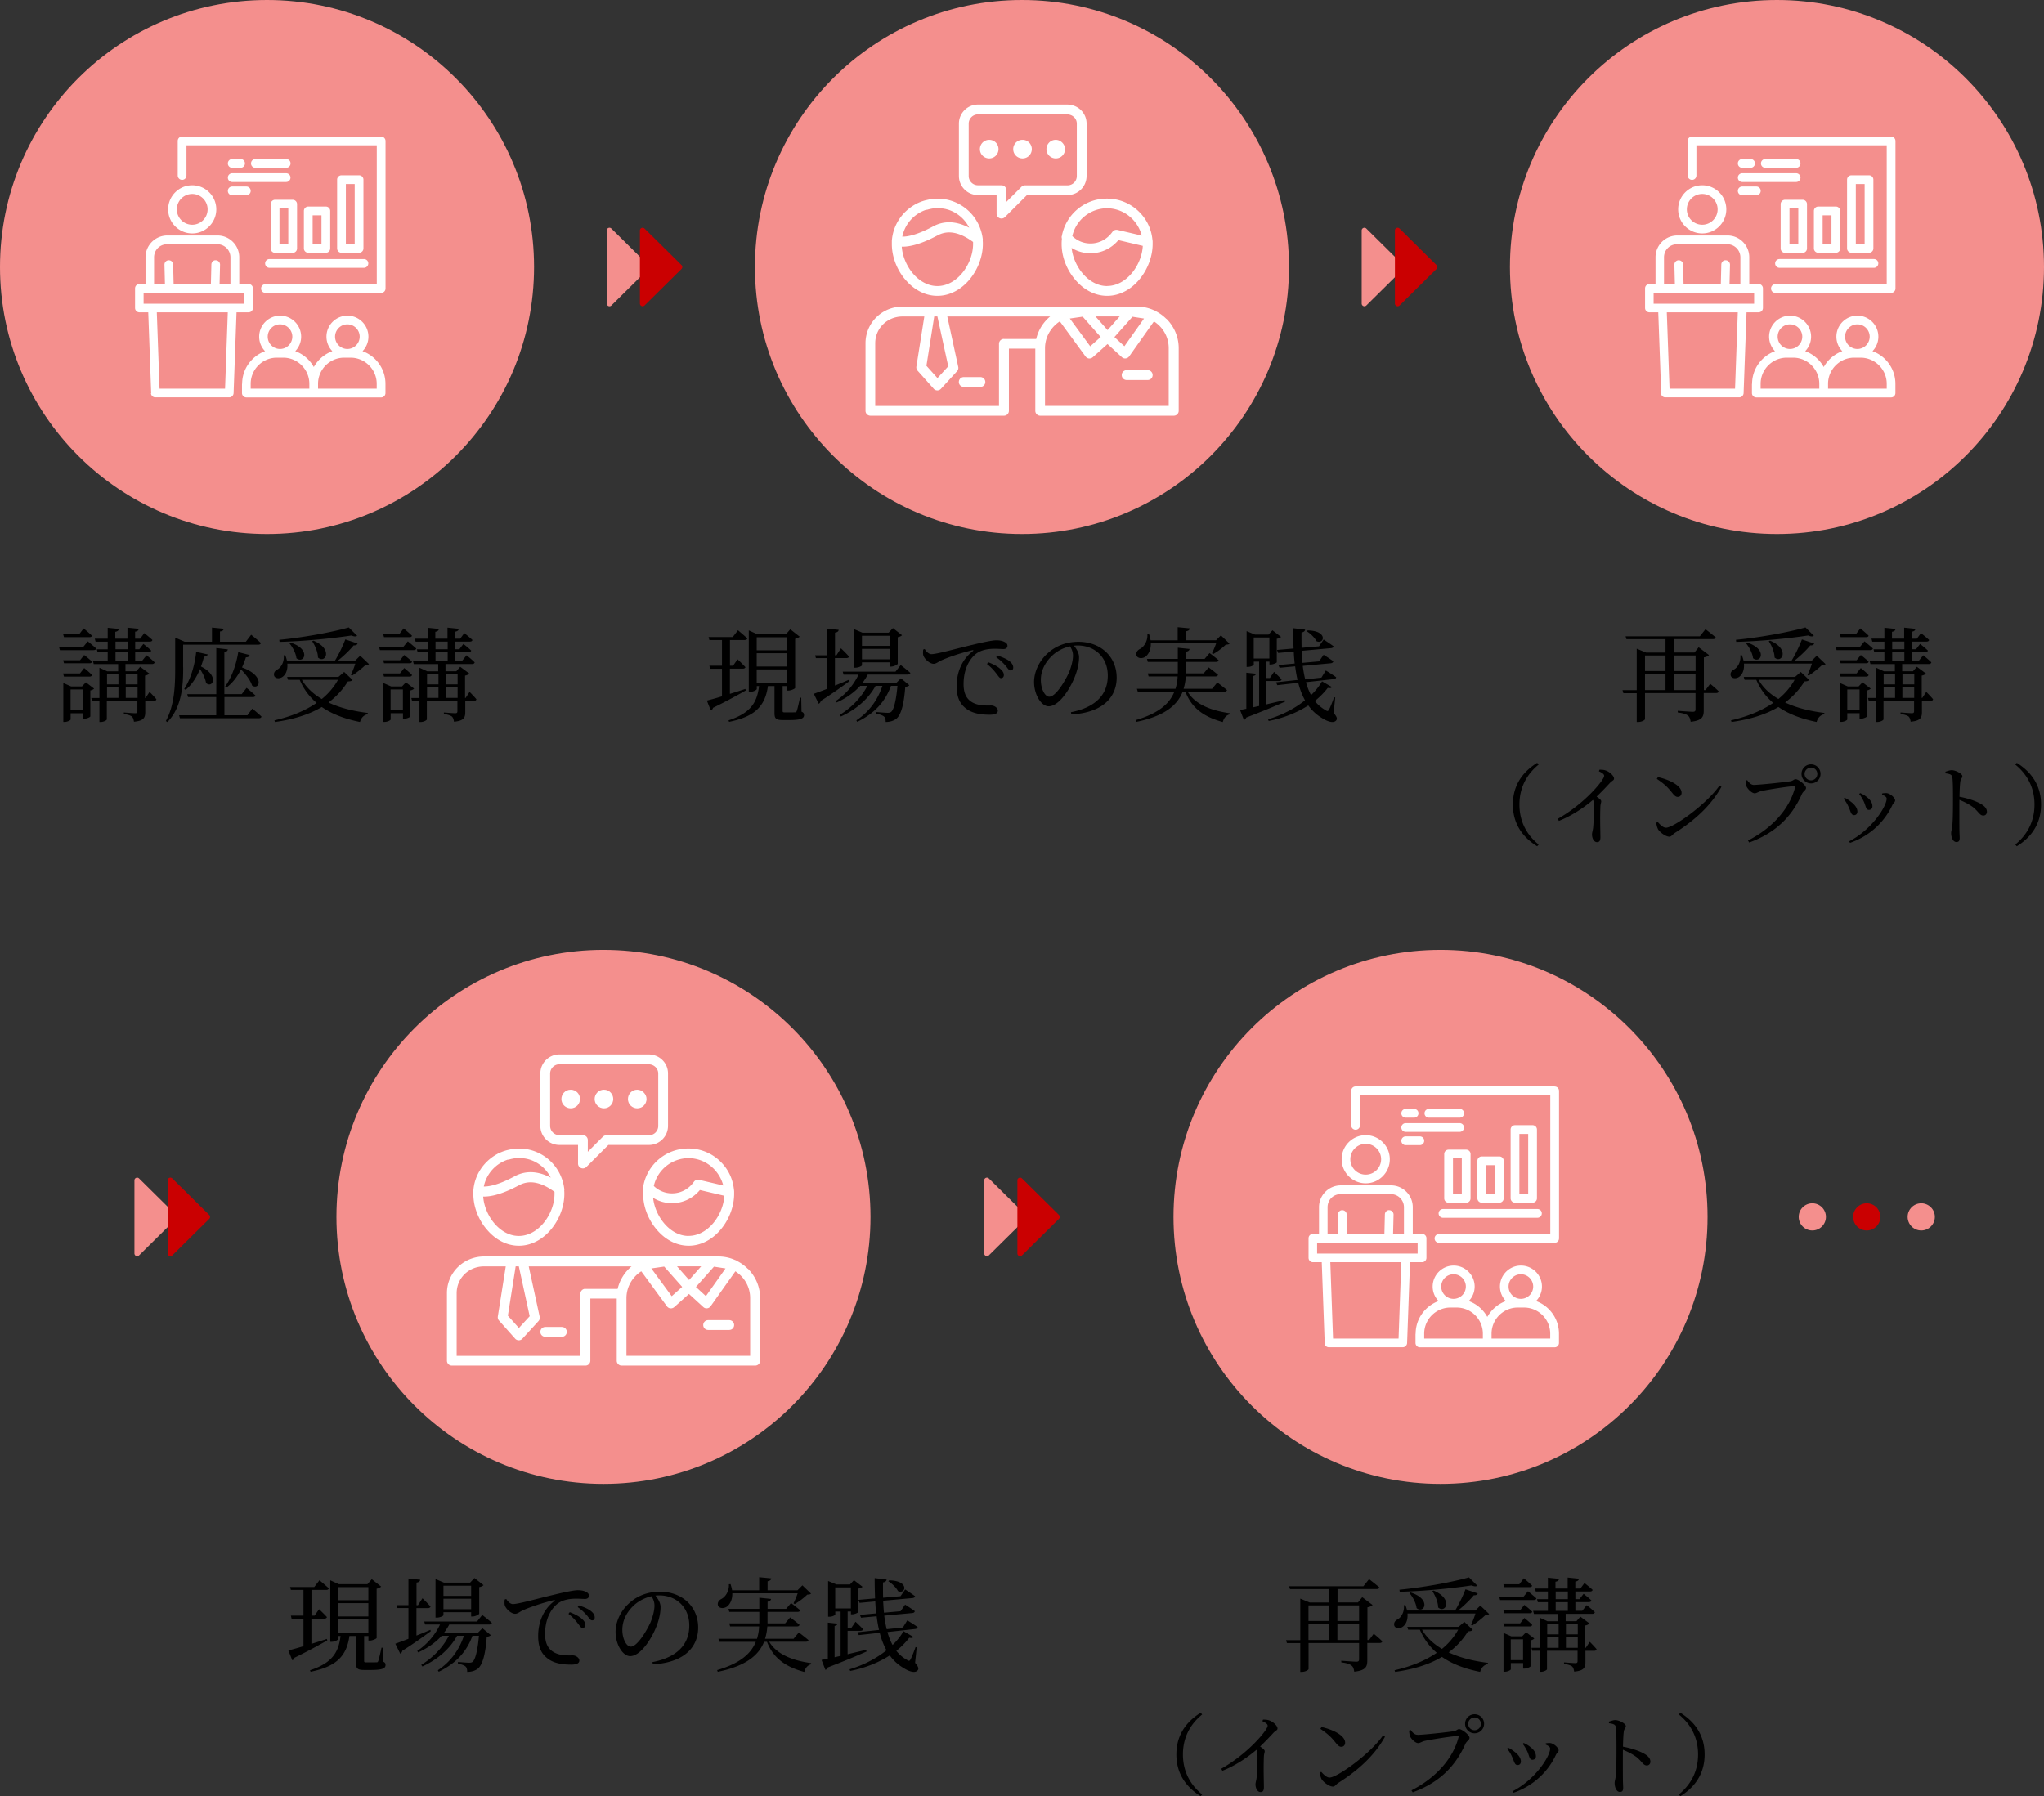
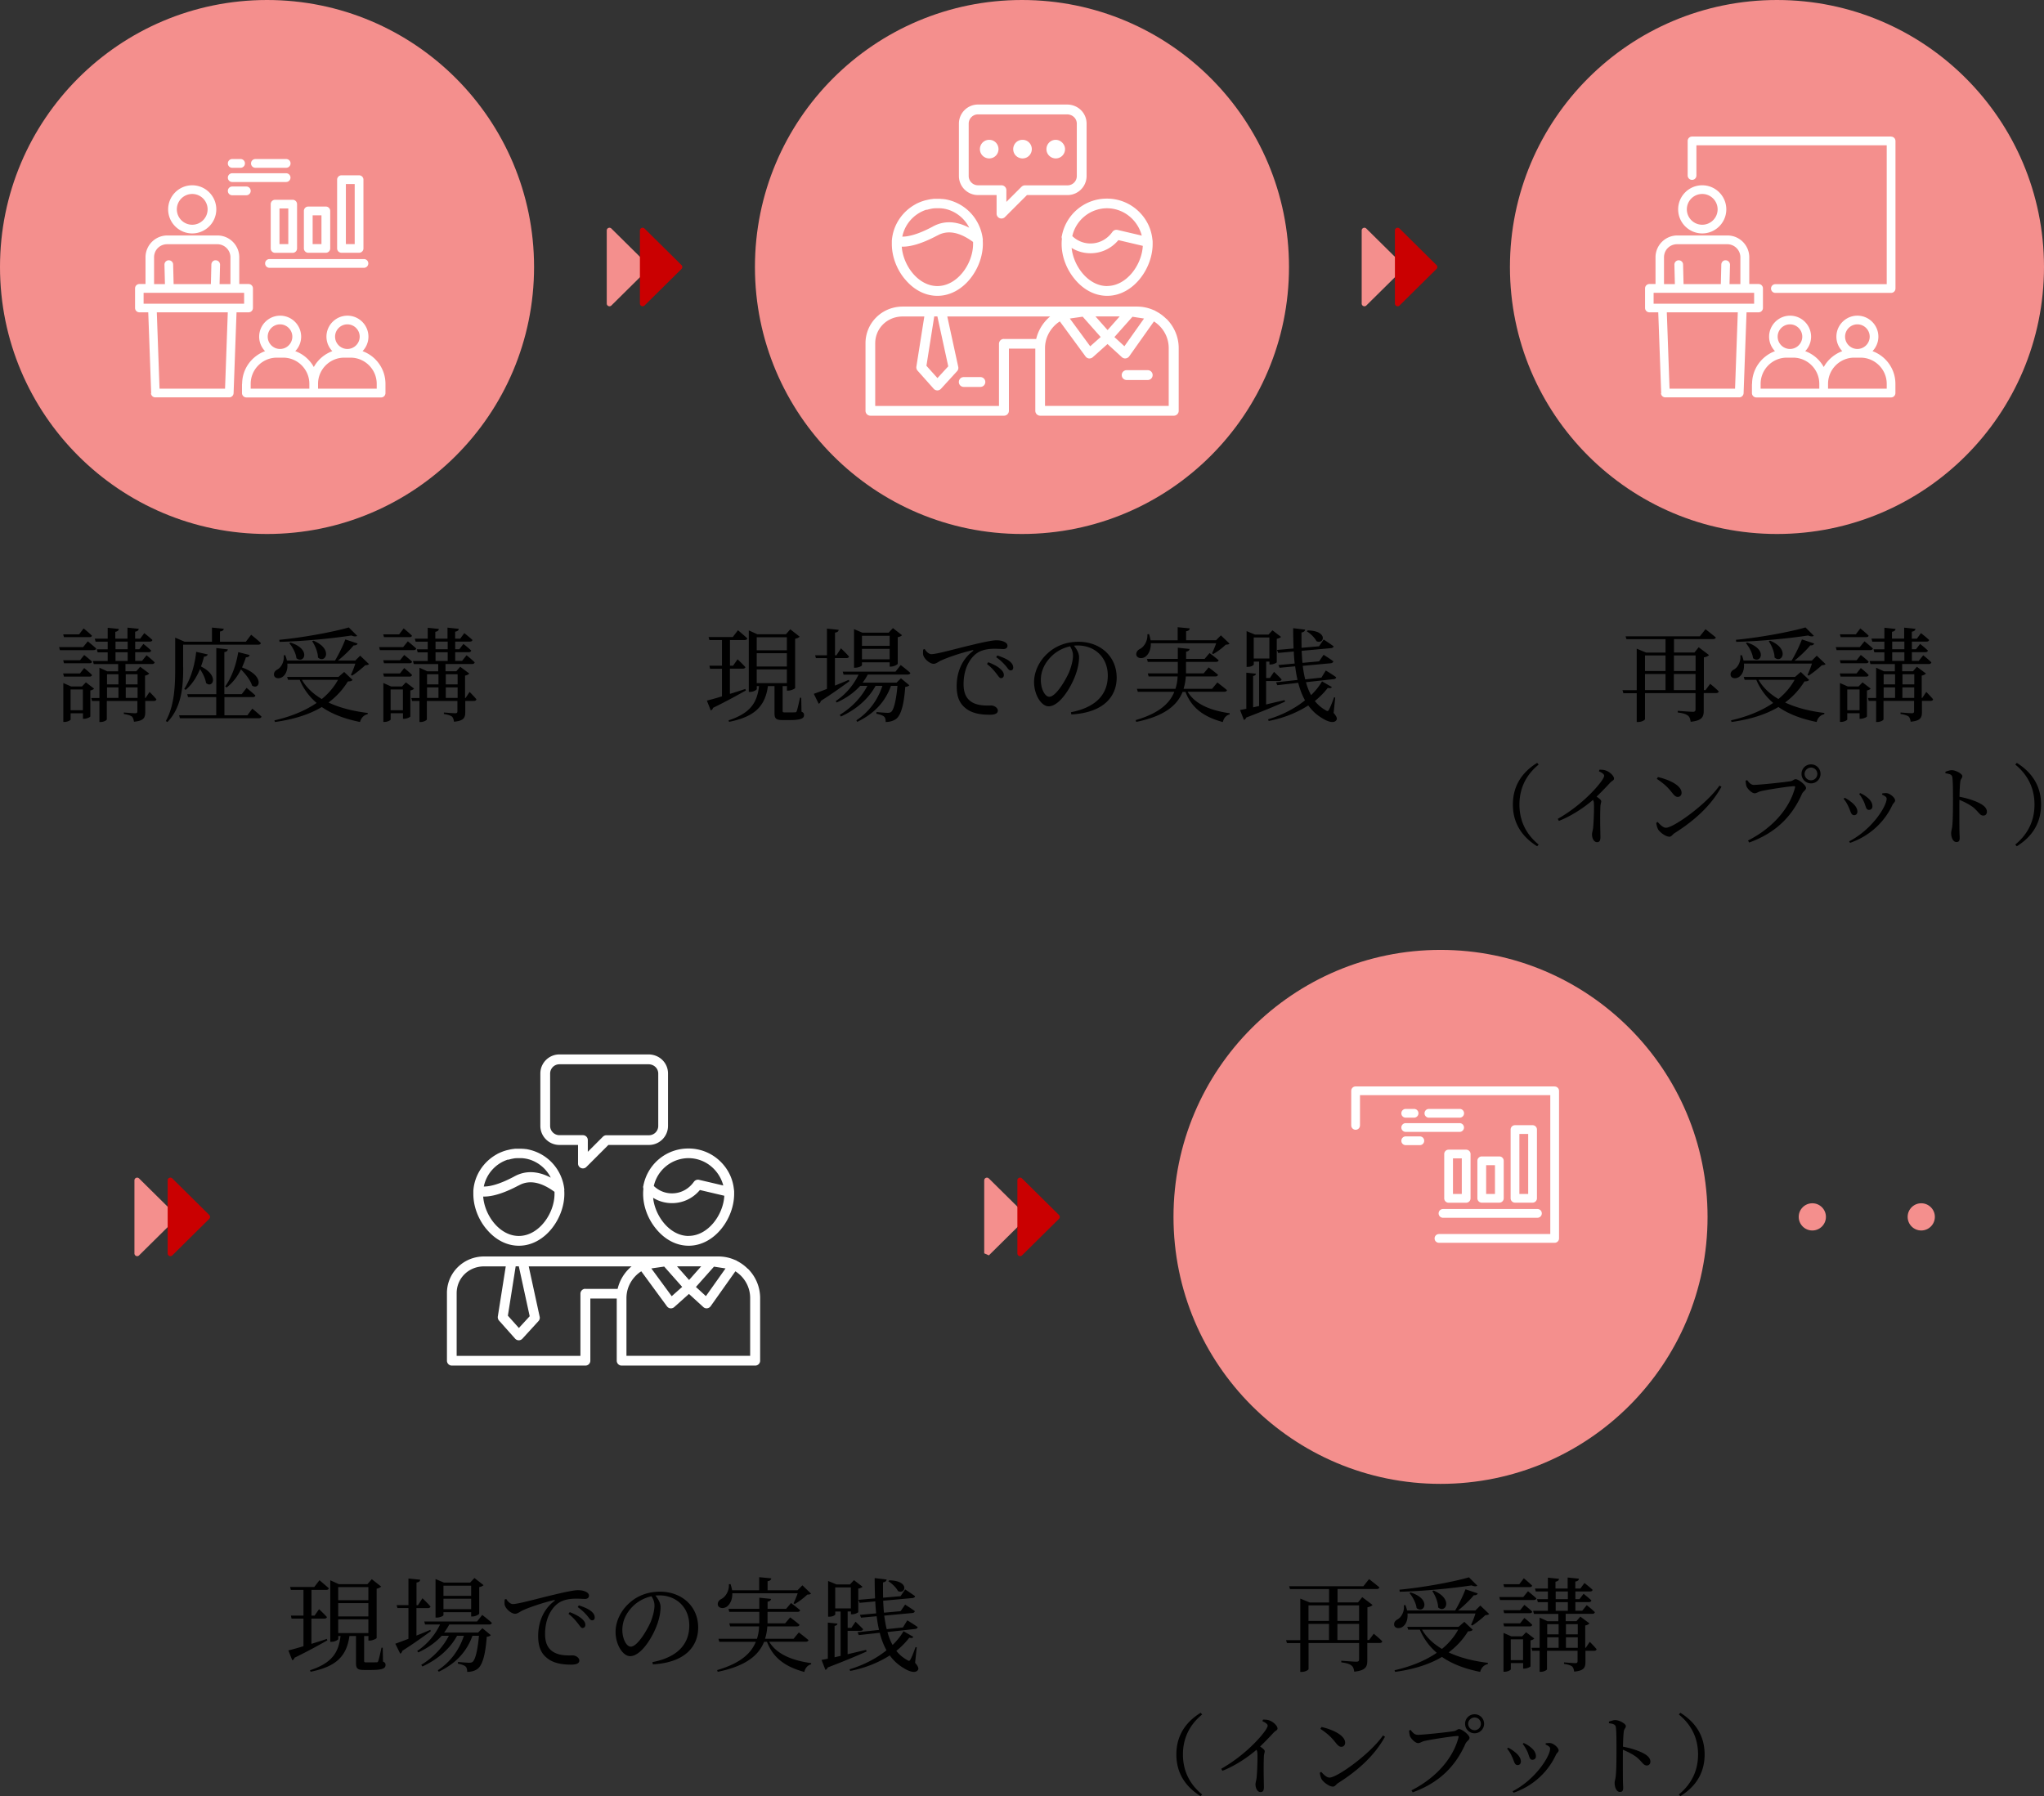
<svg xmlns="http://www.w3.org/2000/svg" id="_レイヤー_2" viewBox="0 0 298.91 262.71">
  <rect x="0" y="0" width="298.91" height="262.71" fill="#333333" stroke="none" />
  <defs>
    <style>.cls-1{fill:#fff}.cls-2{fill:#ca0001}.cls-3{fill:#f48f8d}</style>
  </defs>
  <g id="_デザイン">
    <circle class="cls-3" cx="39.05" cy="39.05" r="39.05" />
    <circle class="cls-3" cx="149.45" cy="39.05" r="39.05" />
    <circle class="cls-3" cx="259.86" cy="39.05" r="39.05" />
    <path d="M12.84 93.8s.75.61 1.23 1.05c-.04.17-.2.24-.41.24h-4.9l-.12-.44h3.51l.69-.85zm-1.15 2.78l.62-.78s.72.55 1.14.97c-.01.17-.17.24-.36.24H9.36l-.12-.44h2.46zm-2.34 2.37l-.12-.45h2.46l.62-.79s.72.57 1.14 1.01c-.01.16-.17.24-.36.24H9.36zm.01-5.75l-.12-.42h2.33l.66-.87s.76.62 1.21 1.06c-.03.17-.17.22-.38.22H9.35zm4.4 7.52c-.09.11-.3.22-.55.27v3.79c0 .11-.54.35-.9.35h-.18v-.81h-1.8v.91c0 .11-.45.36-.9.36h-.17V99.9l1.14.5h1.59l.57-.6 1.2.92zm-1.64 3.16v-3.04h-1.8v3.04h1.8zm9.78-2.65s.63.63.97 1.05c-.03.16-.17.24-.38.24h-1.25v1.62c0 .82-.2 1.29-1.65 1.42-.05-.33-.12-.57-.29-.75-.21-.15-.54-.28-1.19-.38v-.22s1.35.11 1.65.11c.27 0 .33-.09.33-.31v-1.49h-4.47v2.7c0 .12-.45.38-.9.38h-.18v-3.08h-1.08l-.11-.43h1.19v-4.43l1.15.53h1.59v-1.06h-3.57l-.12-.45h2.16v-1.27h-1.47l-.12-.44h1.59v-1.12h-1.77l-.12-.44h1.89v-1.59l1.63.17c-.03.21-.17.36-.52.42v1h1.78V91.8l1.65.17c-.03.21-.15.36-.53.42v1.02h.74l.6-.81s.74.58 1.19 1c-.04.17-.18.24-.39.24h-2.13v1.12h.6l.6-.78s.71.55 1.14.97c-.03.16-.18.24-.38.24h-1.96v1.27h1l.66-.82s.75.59 1.19 1.04c-.05.16-.18.24-.38.24h-3.89v1.06h1.58l.57-.66 1.33.99c-.11.12-.33.26-.62.3v3.27h.08l.57-.86zm-6.25-2.61v1.48h1.67v-1.48h-1.67zm0 3.46h1.67v-1.54h-1.67v1.54zm1.24-7.12h1.78v-1.12h-1.78v1.12zm0 1.71h1.78V95.4h-1.78v1.27zm1.5 1.95v1.48h1.73v-1.48h-1.73zm1.73 3.46v-1.54h-1.73v1.54h1.73zm6.67-4.48c0 2.46-.12 5.76-2.31 8.01l-.23-.15c1.28-2.31 1.37-5.21 1.37-7.85v-4.35l1.38.6h4v-2.07l1.72.17c-.03.21-.17.36-.55.4v1.5h3.78l.78-1.02s.9.71 1.42 1.21c-.03.17-.19.24-.39.24H26.78v3.3zm10.1 6.04s.85.69 1.35 1.17c-.04.17-.18.24-.38.24H26.31l-.12-.43h5.43v-2.66H27.5l-.12-.43h4.25v-6.75l1.69.2c-.03.19-.15.34-.51.4v6.15h2.54l.71-.92s.79.64 1.29 1.11c-.03.17-.18.24-.39.24h-4.14v2.66h3.36l.72-.98zm-6.51-7.93c-.06.18-.21.31-.55.33-.12.51-.27.99-.44 1.44 2.73 1.35 1.7 3.27.74 2.42-.09-.65-.48-1.43-.88-2.04-.53 1.28-1.23 2.31-2.1 3.04l-.21-.13c.87-1.34 1.53-3.3 1.75-5.43l1.7.38zm6.12.1c-.04.19-.19.33-.54.33-.17.52-.36 1.02-.57 1.48 3.39 1.2 2.59 3.4 1.47 2.65-.22-.76-.96-1.7-1.62-2.36-.55 1.11-1.26 2-2.1 2.64l-.21-.15c.88-1.21 1.59-3.03 1.91-5.02l1.66.42zm17.46 1.32c-.1.12-.27.15-.55.17-.48.46-1.31 1.12-1.92 1.52l-.17-.11c.21-.45.48-1.12.64-1.65h-9.94c.09 1.02-.3 1.71-.78 1.99-.42.24-.97.2-1.14-.19-.13-.41.09-.74.45-.93.57-.3 1.05-1.15.94-2.08l.23-.02c.1.29.19.54.24.79h7.03c.55-.91 1.16-2.16 1.51-3.1l1.79.6c-.06.18-.24.3-.57.27-.55.68-1.44 1.54-2.31 2.23h2.54l.72-.72 1.29 1.23zm-2.42 2.33c-.12.15-.3.2-.67.21-.74 1.2-1.68 2.22-2.83 3.08 1.67.79 3.64 1.27 5.75 1.53l-.03.18c-.55.12-.95.53-1.11 1.14-2.16-.44-4.05-1.12-5.59-2.19-1.81 1.08-4.09 1.81-6.85 2.19l-.08-.24c2.42-.55 4.51-1.41 6.17-2.55a8.913 8.913 0 0 1-2.47-3.38h-1.71l-.13-.42h7.5l.84-.73 1.25 1.19zm.69-6.47c-.15.13-.44.13-.84-.04-2.75.42-6.9.84-10.51.93l-.04-.3c3.48-.33 7.87-1.14 10.17-1.81L52.24 93zm-9.76.99c3.12.99 1.98 3.2.88 2.29-.08-.74-.57-1.65-1.04-2.19l.15-.1zm1.68 5.45c.67 1.16 1.68 2.09 2.91 2.81.99-.81 1.78-1.74 2.37-2.81h-5.28zm1.68-5.73c2.97 1.24 1.73 3.43.67 2.47-.01-.79-.43-1.77-.85-2.38l.18-.09zm13.81.1s.75.61 1.23 1.05c-.04.17-.2.24-.41.24h-4.9l-.12-.44h3.51l.69-.85zm-1.15 2.78l.62-.78s.72.55 1.14.97c-.02.17-.17.24-.36.24h-3.73l-.12-.44h2.46zm-2.34 2.37l-.12-.45h2.46l.62-.79s.72.57 1.14 1.01c-.02.16-.17.24-.36.24h-3.73zm.01-5.75l-.12-.42h2.33l.66-.87s.76.62 1.21 1.06c-.03.17-.17.22-.38.22h-3.71zm4.4 7.52c-.09.11-.3.22-.55.27v3.79c0 .11-.54.35-.9.35h-.18v-.81h-1.8v.91c0 .11-.45.36-.9.36h-.17V99.9l1.14.5h1.59l.57-.6 1.2.92zm-1.64 3.16v-3.04h-1.8v3.04h1.8zm9.78-2.65s.63.63.97 1.05c-.03.16-.17.24-.38.24h-1.25v1.62c0 .82-.2 1.29-1.65 1.42-.05-.33-.12-.57-.29-.75-.21-.15-.54-.28-1.19-.38v-.22s1.35.11 1.65.11c.27 0 .33-.09.33-.31v-1.49h-4.47v2.7c0 .12-.45.38-.9.38h-.18v-3.08h-1.08l-.11-.43h1.19v-4.43l1.15.53h1.59v-1.06h-3.57l-.12-.45h2.16v-1.27h-1.47l-.12-.44h1.59v-1.12h-1.77l-.12-.44h1.89v-1.59l1.63.17c-.03.21-.17.36-.52.42v1h1.78V91.8l1.65.17c-.03.21-.15.36-.53.42v1.02h.74l.6-.81s.74.58 1.19 1c-.04.17-.18.24-.39.24h-2.13v1.12h.6l.6-.78s.71.55 1.14.97c-.03.16-.18.24-.38.24h-1.96v1.27h1l.66-.82s.75.59 1.19 1.04c-.05.16-.18.24-.38.24h-3.89v1.06h1.58l.57-.66 1.33.99c-.11.12-.33.26-.62.3v3.27h.08l.57-.86zm-6.25-2.61v1.48h1.67v-1.48h-1.67zm0 3.46h1.67v-1.54h-1.67v1.54zm1.24-7.12h1.78v-1.12h-1.78v1.12zm0 1.71h1.78V95.4h-1.78v1.27zm1.5 1.95v1.48h1.73v-1.48h-1.73zm1.73 3.46v-1.54h-1.73v1.54h1.73zm42.15-1.09c-1.1.62-2.67 1.5-4.8 2.54-.03.16-.17.33-.33.38l-.57-1.44c.45-.11 1.25-.32 2.21-.62v-4.04h-1.74l-.1-.44h1.84v-3.76h-1.84l-.12-.44h3.54l.76-.99s.84.71 1.37 1.19c-.04.16-.18.24-.41.24h-2.13v3.76h.45l.66-.94s.72.67 1.15 1.15c-.04.15-.19.22-.39.22h-1.88v3.69c.72-.22 1.48-.46 2.25-.72l.08.21zm8.13 3.1c.33.13.38.29.38.51 0 .46-.43.72-2.1.72h-1.02c-1.04 0-1.2-.26-1.2-1.07v-3.9h-.96c-.42 3.01-1.98 4.48-5.68 5.23l-.08-.22c3.08-1.02 4.17-2.46 4.46-5.01h-.33v.43c0 .12-.48.42-.99.42h-.18v-9l1.25.57h4.18l.64-.73 1.37 1.08c-.11.12-.34.24-.66.31v7.2c-.01.1-.6.38-1 .38h-.2v-.66h-.63v3.61c0 .2.03.24.36.24h.75c.31 0 .6-.01.71-.01.13 0 .18-.03.24-.18.1-.25.3-1.11.48-1.96h.18l.04 2.04zm-6.54-10.89v1.91h4.41V93.2h-4.41zm4.41 2.34h-4.41v1.95h4.41v-1.95zm-4.41 4.38h4.41v-2.01h-4.41v2.01zm13.55-.28c-.94.68-2.32 1.7-4.18 2.88a.58.58 0 0 1-.3.42l-.72-1.46c.39-.14 1.08-.39 1.92-.72v-4.5h-1.61l-.12-.42h1.73v-3.9l1.72.18c-.03.21-.17.36-.54.41v3.31h.21l.66-1.02s.76.72 1.18 1.21c-.04.15-.19.22-.38.22h-1.68v4.02c.65-.25 1.33-.54 2.03-.84l.07.2zm2.7-.99c-.22.42-.48.82-.76 1.2h4.96l.64-.64 1.23 1.02c-.12.12-.29.2-.6.24-.19 2.66-.64 4.14-1.32 4.67-.42.31-.95.46-1.54.46 0-.33-.06-.63-.24-.79-.2-.18-.64-.33-1.11-.41v-.25c.5.04 1.33.11 1.62.11.25 0 .38-.03.53-.13.38-.32.73-1.64.92-3.81h-.95c-.83 2.31-2.42 4.05-4.93 5.26l-.13-.22c1.9-1.26 3.13-3 3.81-5.04h-1c-1.05 1.9-2.8 3.44-5.07 4.48l-.17-.24c1.77-1.08 3.18-2.58 4.04-4.24h-1.05c-.9.99-2.05 1.8-3.43 2.43l-.15-.21a9.59 9.59 0 0 0 3.34-3.87h-2.19l-.12-.44h7.72l.76-.96s.87.66 1.41 1.15c-.04.17-.2.24-.39.24h-5.82zm-.86-1.35c0 .12-.51.36-.98.36h-.18v-5.64l1.23.52h3.83l.63-.67 1.33 1.04c-.1.11-.33.24-.63.29v3.88c-.01.12-.57.42-.99.42h-.19v-.63h-4.05v.44zm0-4.31v1.48h4.05v-1.48h-4.05zm4.05 3.44V94.9h-4.05v1.53h4.05zm5.13-1.5c.22.39.62.75.96.75.83 0 3.51-.78 6.03-1.37 1.68-.41 2.97-.66 3.46-.66.42 0 .84.06 1.12.2.35.15.53.34.53.61s-.21.47-.58.47c-.33 0-.78-.04-1.3-.04-.71 0-1.71.09-2.49.58-.63.39-2.05 1.74-2.05 4.61 0 1.66.69 2.31 1.27 2.65.95.55 2.24.46 2.79.46.41 0 .95.33.95.75 0 .45-.5.6-1.19.6-.94 0-2.32-.09-3.33-.81-.96-.68-1.5-1.62-1.5-3.38 0-1.88.67-3.83 2.37-5.12.11-.08.09-.17-.07-.13-1.7.4-3.81 1.12-4.71 1.57-.3.15-.62.42-.96.42-.58 0-1.42-.75-1.53-1.33-.04-.27-.01-.53 0-.75l.24-.09zm9.29 1.93c.77.3 1.4.63 1.8 1.01.35.31.48.58.48.87 0 .27-.17.45-.42.45-.23 0-.39-.32-.69-.69-.3-.39-.71-.88-1.36-1.38l.19-.26zm1.32-.99c.78.26 1.41.53 1.79.84.39.32.54.6.54.93 0 .27-.14.42-.39.42s-.42-.32-.72-.69c-.33-.36-.67-.75-1.38-1.24l.17-.26zm10.78 8.3c3.7-.72 5.38-2.65 5.38-5.35s-1.92-4.41-4.4-4.41c-.18 0-.36.01-.55.03.39.48.75 1.06.75 1.68 0 .74-.17 1.62-.48 2.49-.63 1.83-2.35 4.7-3.97 4.7-1.06 0-2.13-1.67-2.13-3.55 0-1.47.72-3.11 2.07-4.28 1.21-1.08 2.76-1.61 4.42-1.61 3.19 0 5.59 2.13 5.59 5.25 0 2.58-1.7 5.1-6.63 5.38l-.06-.33zm-.15-9.63c-1.02.22-2.03.75-2.77 1.52-.93.94-1.49 2.1-1.49 3.39 0 1.37.62 2.46 1.23 2.46.95 0 2.31-2.28 2.9-3.59.31-.77.57-1.71.57-2.43 0-.53-.18-.95-.43-1.35zm17.22 6.66c1.12 1.86 3.45 2.74 6.13 3.12v.17c-.51.13-.86.54-1 1.12-2.69-.73-4.53-1.98-5.46-4.41h-.42c-.78 1.95-2.62 3.54-6.78 4.39l-.09-.26c3.38-.99 4.96-2.41 5.66-4.14h-5.34l-.13-.44h5.64c.18-.59.29-1.19.31-1.81h-4.24l-.12-.45h4.39v-1.68h-4.39l-.12-.44h4.51v-1.63l1.72.18c-.04.19-.15.34-.51.4v1.05h2.71l.72-.85s.83.62 1.33 1.05c-.04.17-.17.24-.38.24h-4.39v1.68h2.58l.73-.87s.84.62 1.37 1.08c-.04.16-.18.24-.39.24h-4.32c-.04.63-.15 1.23-.33 1.81h4.17l.77-.93s.87.66 1.41 1.12c-.04.16-.19.24-.4.24h-5.34zm-5.4-7.11c.03 1.02-.39 1.7-.84 2-.45.27-1.06.22-1.25-.2-.13-.4.11-.77.48-.96.62-.3 1.18-1.19 1.11-2.16l.24-.02c.11.31.18.62.23.9h3.96v-1.91l1.77.17c-.03.21-.17.36-.54.42v1.32h4.38l.71-.72 1.26 1.21c-.1.12-.25.13-.55.15a9.4 9.4 0 0 1-1.83 1.37l-.18-.11c.19-.39.45-.99.61-1.47h-9.55zm19.64 8.53c-1.3.59-3.17 1.37-5.68 2.33-.06.16-.2.31-.34.36l-.57-1.46c.24-.04.54-.11.92-.18v-5.28l1.41.15c-.03.17-.15.29-.42.33v4.59l.88-.2v-6.49h-.78v.42c0 .08-.33.35-.88.35h-.17v-5.23l1.23.51h1.97l.58-.63 1.26.97c-.11.09-.33.23-.63.27v3.43c-.02.11-.54.33-.89.33h-.18v-.42h-.48v2.4h.54l.61-.9s.71.66 1.11 1.1c-.04.16-.18.24-.39.24h-1.88v3.43c.85-.21 1.78-.42 2.71-.64l.06.22zm-2.3-6.3v-3.08h-2.29v3.08h2.29zm9.41 7.97c.48.57.53.82.39 1.04-.38.55-1.35.18-2.1-.3-.81-.48-1.47-1.1-2.01-1.85-1.59 1.02-3.57 1.85-5.79 2.27l-.09-.24c2.07-.62 3.93-1.59 5.4-2.78-.42-.75-.75-1.62-.99-2.56l-3.06.35-.18-.42 3.14-.35c-.15-.63-.26-1.29-.35-1.99l-2.28.21-.17-.4 2.38-.22c-.06-.57-.11-1.16-.13-1.76l-2.29.21-.17-.44 2.43-.21c-.04-.96-.06-1.95-.06-2.97l1.75.21c-.03.2-.17.36-.53.42-.01.77 0 1.5.01 2.24l2.55-.22.68-.99s.9.58 1.45.99c-.01.15-.18.25-.38.27l-4.29.39c.03.6.06 1.19.12 1.76l2.43-.22.66-.96s.87.54 1.42.95c-.02.17-.18.27-.38.29l-4.09.38c.09.69.21 1.37.36 1.98l2.37-.26.64-1.04s.96.57 1.52.99c-.02.15-.17.26-.36.27l-4.06.45c.19.69.43 1.32.75 1.89.66-.63 1.2-1.32 1.6-2.01l1.44.83c-.09.15-.24.2-.6.12-.5.66-1.12 1.3-1.89 1.92.42.54.95.99 1.56 1.34.29.19.38.18.53-.11.2-.38.5-1.14.72-1.77l.17.03-.24 2.31zm-3.81-12.08c3.04.04 2.42 2.11 1.29 1.57-.25-.5-.88-1.11-1.41-1.44l.12-.13zm58.85 7.8s.81.64 1.26 1.12c-.03.16-.18.24-.39.24h-1.8v2.55c0 .9-.2 1.47-1.91 1.65-.06-.4-.15-.71-.4-.9-.26-.21-.68-.36-1.49-.46v-.24s1.83.14 2.21.14c.3 0 .39-.11.39-.35v-2.38h-7.39v3.81c0 .09-.39.41-1.02.41h-.19v-4.21h-1.95l-.13-.44h2.08v-6.07l1.38.57h2.83v-1.96h-5.71l-.13-.42h10.86l.83-1.04s.93.72 1.51 1.21c-.04.16-.21.24-.42.24h-5.7v1.96h2.99l.62-.77 1.51 1.14c-.12.15-.41.29-.75.34v4.79h.24l.69-.93zm-9.52-4.14v2.28h3v-2.28h-3zm0 5.07h3v-2.36h-3v2.36zm4.23-5.07v2.28h3.17v-2.28h-3.17zm3.16 5.07v-2.36h-3.17v2.36h3.17zm19.02-3.81c-.1.12-.27.15-.55.17-.48.46-1.31 1.12-1.92 1.52l-.17-.11c.21-.45.48-1.12.64-1.65h-9.94c.09 1.02-.3 1.71-.78 1.99-.42.24-.97.2-1.14-.19-.13-.41.09-.74.45-.93.57-.3 1.05-1.15.94-2.08l.23-.02c.1.29.19.54.24.79H262c.55-.91 1.16-2.16 1.51-3.1l1.79.6c-.06.18-.24.3-.57.27-.55.68-1.44 1.54-2.31 2.23h2.54l.72-.72 1.29 1.23zm-2.42 2.33c-.12.15-.3.2-.67.21-.74 1.2-1.68 2.22-2.83 3.08 1.67.79 3.64 1.27 5.75 1.53l-.03.18c-.55.12-.95.53-1.11 1.14-2.16-.44-4.05-1.12-5.59-2.19-1.81 1.08-4.09 1.81-6.85 2.19l-.08-.24c2.42-.55 4.51-1.41 6.17-2.55a8.913 8.913 0 0 1-2.47-3.38h-1.71l-.13-.42h7.5l.84-.73 1.25 1.19zm.7-6.47c-.15.13-.44.13-.84-.04-2.75.42-6.9.84-10.51.93l-.04-.3c3.48-.33 7.87-1.14 10.17-1.81l1.23 1.23zm-9.77.99c3.12.99 1.98 3.19.88 2.29-.08-.74-.57-1.65-1.04-2.19l.15-.1zm1.68 5.45c.67 1.16 1.68 2.09 2.91 2.81.99-.81 1.78-1.74 2.37-2.81h-5.28zm1.68-5.73c2.97 1.24 1.73 3.43.67 2.47-.01-.79-.43-1.77-.85-2.38l.18-.09zm13.82.1s.75.61 1.23 1.05c-.04.17-.2.24-.41.24h-4.9l-.12-.44h3.51l.69-.85zm-1.16 2.78l.62-.78s.72.55 1.14.97c-.01.17-.17.24-.36.24h-3.73l-.12-.44h2.46zm-2.34 2.37l-.12-.45h2.46l.62-.79s.72.57 1.14 1.01c-.01.16-.17.24-.36.24h-3.73zm.02-5.75l-.12-.42h2.33l.66-.87s.76.62 1.21 1.06c-.03.17-.17.22-.38.22h-3.71zm4.39 7.52c-.09.11-.3.22-.55.27v3.79c0 .11-.54.35-.9.35h-.18v-.81h-1.8v.91c0 .11-.45.36-.9.36h-.17V99.9l1.14.5h1.59l.57-.6 1.2.92zm-1.63 3.16v-3.04h-1.8v3.04h1.8zm9.78-2.65s.63.63.97 1.05c-.03.16-.17.24-.38.24h-1.25v1.62c0 .82-.2 1.29-1.65 1.42-.05-.33-.12-.57-.29-.75-.21-.15-.54-.28-1.19-.38v-.22s1.35.11 1.65.11c.27 0 .33-.09.33-.31v-1.49h-4.47v2.7c0 .12-.45.38-.9.38h-.18v-3.08h-1.08l-.11-.43h1.19v-4.43l1.15.53h1.59v-1.06h-3.57l-.12-.45h2.16v-1.27h-1.47l-.12-.44h1.59v-1.12h-1.77l-.12-.44h1.89v-1.59l1.63.17c-.03.21-.17.36-.52.42v1h1.78V91.8l1.65.17c-.03.21-.15.36-.53.42v1.02h.74l.6-.81s.74.58 1.19 1c-.04.17-.18.24-.39.24h-2.13v1.12h.6l.6-.78s.71.55 1.14.97c-.03.16-.18.24-.38.24h-1.96v1.27h1l.66-.82s.75.59 1.19 1.04c-.05.16-.18.24-.38.24h-3.89v1.06h1.58l.57-.66 1.33.99c-.11.12-.33.26-.62.3v3.27h.08l.57-.86zm-6.26-2.61v1.48h1.67v-1.48h-1.67zm0 3.46h1.67v-1.54h-1.67v1.54zm1.25-7.12h1.78v-1.12h-1.78v1.12zm0 1.71h1.78V95.4h-1.78v1.27zm1.5 1.95v1.48h1.73v-1.48h-1.73zm1.72 3.46v-1.54h-1.73v1.54h1.73zm-55.14 9.5l.22.25c-1.51 1.23-2.81 3.09-2.81 5.85s1.3 4.62 2.81 5.85l-.22.25c-1.79-1.12-3.55-2.96-3.55-6.1s1.75-4.98 3.55-6.1zm9.1 1c.31 0 .62 0 .94.12.56.18 1.2.79 1.2 1.17 0 .29-.25.27-.61.66-.47.51-1.12 1.2-1.94 1.99.38.25.68.48.68.69 0 .18-.1.38-.12.71-.08 1.86 0 3.81 0 4.55 0 .51-.16.71-.49.71-.49 0-.74-.62-.74-1.12 0-.25.1-.52.16-.94.1-1.01.16-2.98.12-3.55 0-.23-.04-.39-.14-.57-.85.73-2.7 2.17-4.98 3.07l-.17-.3c3.13-1.77 5.51-4.25 6.45-5.6.23-.34.34-.57.34-.7 0-.21-.25-.42-.77-.66l.09-.23zm17.56 2.32l.29.18c-1.55 2.79-3.95 4.94-6.84 6.77-.3.18-.46.53-.77.53-.57 0-1.39-.65-1.66-1.08-.13-.25-.25-.69-.26-.95l.2-.13c.36.4.79.85 1.22.85 1.12 0 5.97-3.47 7.83-6.18zm-9-1.24c1.57.35 3.46 1.2 3.46 2.3 0 .35-.23.6-.56.6-.27 0-.48-.17-.81-.59-.62-.78-1.07-1.25-2.25-2.05l.16-.26zm14.06 1.14c.82 0 4.72-.42 5.36-.54.39-.09.46-.29.72-.29.44 0 1.52.87 1.52 1.28 0 .32-.4.46-.6.88-1.42 3.22-3.76 5.67-7.71 7.1l-.18-.29c3.68-1.87 6.12-4.77 6.88-7.76.05-.17-.03-.19-.14-.19-.66 0-4.11.54-4.85.73-.35.08-.64.31-.91.31-.44 0-1.08-.68-1.21-1.05-.06-.22-.09-.43-.12-.79l.23-.09c.25.34.55.71 1.01.71zm6.94-1.61c0-.77.61-1.39 1.39-1.39s1.39.62 1.39 1.39-.62 1.39-1.39 1.39-1.39-.61-1.39-1.39zm.45 0c0 .52.42.94.94.94s.92-.42.92-.94-.42-.92-.92-.92-.94.42-.94.92zm5.7 3.64l.16-.14c.36.16.71.42.94.6.58.44.92.94.92 1.42 0 .3-.17.52-.48.52-.47 0-.48-.54-.83-1.25-.21-.47-.44-.83-.7-1.14zm.95 6.45l-.14-.22c3.37-1.73 5.49-5.15 5.49-6.24 0-.22-.21-.39-.68-.6l.05-.18c.18-.01.43-.05.65-.03.53.07 1.22.69 1.22 1.07 0 .23-.25.37-.4.66-.99 2.16-3 4.43-6.19 5.54zm1.34-7.15l.14-.13c.39.18.69.35 1 .61.47.36.79.8.79 1.34 0 .34-.25.51-.51.51-.46 0-.44-.55-.75-1.22-.17-.35-.43-.82-.68-1.11zm12.61-3.26c.35-.11.65-.22.92-.22.58 0 1.55.53 1.55.87 0 .3-.25.38-.3.81-.08.59-.1 1.47-.12 2.21 1.26.23 2.51.66 3.22 1.1.44.27.79.62.79 1.09 0 .3-.18.56-.52.56-.53 0-.66-.53-1.5-1.22-.53-.39-1.17-.74-2-1.08-.01 1.01-.01 3.03 0 4.34.01.6.04 1 .04 1.21 0 .44-.13.62-.48.62-.51 0-.77-.7-.77-1.3 0-.3.12-.56.17-1.08.1-.96.1-2.98.1-3.91 0-1.05 0-2.52-.09-3.16-.05-.42-.38-.52-1.01-.6v-.25zm10.43-1.29c1.79 1.12 3.55 2.96 3.55 6.1s-1.75 4.98-3.55 6.1l-.22-.25c1.51-1.24 2.81-3.1 2.81-5.85s-1.3-4.62-2.81-5.85l.22-.25z" />
-     <circle class="cls-3" cx="88.25" cy="177.98" r="39.05" />
    <circle class="cls-3" cx="210.66" cy="177.98" r="39.05" />
    <path d="M47.87 239.92c-1.1.62-2.67 1.5-4.8 2.54-.03.16-.17.33-.33.37l-.57-1.44c.45-.11 1.25-.32 2.21-.62v-4.03h-1.74l-.1-.44h1.84v-3.76h-1.84l-.12-.43h3.54l.76-.99s.84.71 1.37 1.18c-.04.17-.18.24-.41.24h-2.13v3.76H46l.66-.94s.72.67 1.15 1.15c-.04.15-.19.23-.39.23h-1.88v3.69c.72-.22 1.48-.46 2.25-.72l.08.21zm8.13 3.1c.33.13.38.29.38.51 0 .47-.43.72-2.1.72h-1.02c-1.04 0-1.2-.25-1.2-1.07v-3.9h-.96c-.42 3.01-1.98 4.48-5.68 5.23l-.08-.22c3.08-1.02 4.17-2.46 4.46-5.01h-.33v.43c0 .12-.48.42-.99.42h-.18v-9l1.25.57h4.18l.64-.73 1.37 1.08c-.11.12-.34.24-.66.32v7.2c-.01.1-.6.38-1 .38h-.2v-.66h-.63v3.61c0 .2.03.24.36.24h.75c.31 0 .6-.01.71-.01.13 0 .18-.03.24-.18.1-.25.3-1.11.48-1.96h.18l.04 2.04zm-6.54-10.89v1.91h4.41v-1.91h-4.41zm4.41 2.34h-4.41v1.95h4.41v-1.95zm-4.41 4.38h4.41v-2.01h-4.41v2.01zm13.55-.28c-.94.68-2.32 1.7-4.18 2.88a.58.58 0 0 1-.3.42l-.72-1.46c.39-.14 1.08-.39 1.92-.72v-4.5h-1.61l-.12-.42h1.73v-3.9l1.72.18c-.03.21-.17.36-.54.41v3.32h.21l.66-1.02s.76.72 1.18 1.21c-.04.15-.19.23-.38.23H60.9v4.02c.65-.25 1.33-.54 2.03-.84l.07.19zm2.7-.99c-.22.42-.48.82-.76 1.2h4.96l.64-.64 1.23 1.02c-.12.12-.29.2-.6.24-.19 2.66-.64 4.14-1.32 4.67-.42.32-.95.46-1.54.46 0-.33-.06-.63-.24-.79-.2-.18-.64-.33-1.11-.41v-.25c.5.04 1.33.11 1.62.11.25 0 .38-.03.53-.13.38-.32.73-1.64.92-3.81h-.95c-.83 2.31-2.42 4.05-4.93 5.26l-.13-.22c1.9-1.26 3.13-3 3.81-5.04h-1c-1.05 1.91-2.8 3.44-5.07 4.49l-.17-.24c1.77-1.08 3.18-2.58 4.04-4.25h-1.05c-.9.99-2.05 1.8-3.43 2.43l-.15-.21a9.59 9.59 0 0 0 3.34-3.87h-2.19l-.12-.44h7.72l.76-.96s.87.66 1.41 1.16c-.04.17-.2.24-.39.24h-5.82zm-.86-1.35c0 .12-.51.36-.98.36h-.18v-5.64l1.23.52h3.83l.63-.67 1.33 1.04c-.1.11-.33.24-.63.29v3.88c-.01.12-.57.42-.99.42h-.19v-.63h-4.05v.43zm0-4.31v1.49h4.05v-1.49h-4.05zm4.05 3.44v-1.53h-4.05v1.53h4.05zm5.13-1.5c.22.39.62.75.96.75.83 0 3.51-.78 6.03-1.37 1.68-.41 2.97-.66 3.46-.66.42 0 .84.06 1.12.2.35.15.53.34.53.61s-.21.47-.58.47c-.33 0-.78-.04-1.3-.04-.71 0-1.71.09-2.49.58-.63.39-2.05 1.74-2.05 4.6 0 1.67.69 2.31 1.27 2.65.95.56 2.24.47 2.79.47.41 0 .95.33.95.75 0 .45-.5.6-1.19.6-.94 0-2.32-.09-3.33-.81-.96-.68-1.5-1.62-1.5-3.38 0-1.88.67-3.83 2.37-5.12.11-.08.09-.17-.07-.13-1.7.41-3.81 1.12-4.71 1.58-.3.15-.62.42-.96.42-.58 0-1.42-.75-1.53-1.33-.04-.27-.01-.53 0-.75l.24-.09zm9.29 1.93c.77.3 1.4.63 1.8 1 .35.32.48.58.48.87 0 .27-.17.45-.42.45-.23 0-.39-.32-.69-.69-.3-.39-.71-.88-1.36-1.38l.19-.25zm1.32-.99c.78.25 1.41.53 1.79.84.39.32.54.6.54.93 0 .27-.14.42-.39.42s-.42-.32-.72-.69c-.33-.36-.67-.75-1.38-1.25l.17-.25zm10.78 8.3c3.7-.72 5.38-2.66 5.38-5.35s-1.92-4.41-4.4-4.41c-.18 0-.36.01-.55.03.39.48.75 1.06.75 1.68 0 .74-.17 1.62-.48 2.49-.63 1.83-2.35 4.69-3.97 4.69-1.06 0-2.13-1.67-2.13-3.55 0-1.47.72-3.1 2.07-4.27 1.21-1.08 2.76-1.61 4.42-1.61 3.19 0 5.59 2.13 5.59 5.25 0 2.58-1.7 5.1-6.63 5.38l-.06-.33zm-.15-9.63c-1.02.23-2.03.75-2.77 1.52-.93.94-1.49 2.1-1.49 3.39 0 1.36.62 2.46 1.23 2.46.95 0 2.31-2.28 2.9-3.58.31-.77.57-1.71.57-2.43 0-.53-.18-.95-.43-1.35zm17.22 6.66c1.12 1.86 3.45 2.75 6.13 3.12v.17c-.51.13-.86.54-1 1.12-2.69-.73-4.53-1.98-5.46-4.41h-.42c-.78 1.95-2.62 3.54-6.78 4.39l-.09-.25c3.38-.99 4.96-2.42 5.66-4.14h-5.34l-.13-.44h5.64c.18-.58.29-1.18.31-1.81h-4.24l-.12-.45h4.39v-1.68h-4.39l-.12-.44h4.51v-1.63l1.72.18c-.04.19-.15.34-.51.4v1.05h2.71l.72-.85s.83.62 1.33 1.05c-.04.17-.17.24-.38.24h-4.39v1.68h2.58l.73-.87s.84.62 1.37 1.08c-.04.17-.18.24-.39.24h-4.32c-.04.63-.15 1.23-.33 1.81h4.17l.77-.93s.87.66 1.41 1.12c-.04.17-.19.24-.4.24h-5.34zm-5.4-7.11c.03 1.02-.39 1.7-.84 2-.45.27-1.06.23-1.25-.19-.13-.41.11-.77.48-.96.62-.3 1.18-1.19 1.11-2.16l.24-.02c.11.32.18.62.23.9h3.96v-1.91l1.77.17c-.03.21-.17.36-.54.42v1.32h4.38l.71-.72 1.26 1.21c-.1.12-.25.13-.55.15a9.4 9.4 0 0 1-1.83 1.37l-.18-.1c.19-.39.45-.99.61-1.47h-9.55zm19.64 8.53c-1.3.58-3.17 1.37-5.68 2.33-.06.17-.2.31-.34.36l-.57-1.46c.24-.04.54-.1.92-.18v-5.28l1.41.15c-.03.17-.15.29-.42.33v4.59l.88-.2v-6.49h-.78v.42c0 .08-.33.34-.88.34h-.17v-5.23l1.23.51h1.97l.58-.63 1.26.97c-.11.09-.33.23-.63.27v3.43c-.02.1-.54.33-.89.33h-.18v-.42h-.48v2.4h.54l.61-.9s.71.66 1.11 1.09c-.04.17-.18.24-.39.24h-1.88v3.43c.85-.21 1.78-.42 2.71-.64l.06.22zm-2.3-6.3v-3.08h-2.29v3.08h2.29zm9.41 7.97c.48.57.53.83.39 1.04-.38.55-1.35.18-2.1-.3a6.56 6.56 0 0 1-2.01-1.84c-1.59 1.02-3.57 1.84-5.79 2.27l-.09-.24c2.07-.62 3.93-1.59 5.4-2.78-.42-.75-.75-1.62-.99-2.56l-3.06.34-.18-.42 3.14-.34c-.15-.63-.26-1.29-.35-2l-2.28.21-.17-.41 2.38-.22c-.06-.57-.11-1.16-.13-1.75l-2.29.21-.17-.44 2.43-.21c-.04-.96-.06-1.95-.06-2.97l1.75.21c-.03.2-.17.36-.53.42-.01.77 0 1.5.01 2.24l2.55-.22.68-.99s.9.58 1.45.99c-.01.15-.18.25-.38.27l-4.29.39c.03.6.06 1.19.12 1.75l2.43-.22.66-.96s.87.54 1.42.95c-.02.17-.18.27-.38.28l-4.09.38c.09.69.21 1.37.36 1.98l2.37-.25.64-1.04s.96.57 1.52.99c-.02.15-.17.25-.36.27l-4.06.45c.19.69.43 1.32.75 1.89.66-.63 1.2-1.32 1.6-2.01l1.44.83c-.09.15-.24.2-.6.12-.5.66-1.12 1.3-1.89 1.92.42.54.95.99 1.56 1.33.29.19.38.18.53-.11.2-.38.5-1.14.72-1.77l.17.03-.24 2.31zm-3.81-12.08c3.04.04 2.42 2.11 1.29 1.57-.25-.5-.88-1.11-1.41-1.44l.12-.13zm70.85 7.8s.81.65 1.26 1.12c-.03.17-.18.24-.39.24h-1.8v2.55c0 .9-.2 1.47-1.91 1.65-.06-.41-.15-.71-.4-.9-.26-.21-.68-.36-1.49-.46v-.24s1.83.14 2.21.14c.3 0 .39-.11.39-.35v-2.38h-7.39v3.81c0 .09-.39.41-1.02.41h-.19v-4.21h-1.95l-.13-.43h2.08v-6.08l1.38.57h2.83v-1.96h-5.71l-.13-.42h10.86l.83-1.04s.93.72 1.51 1.21c-.04.17-.21.24-.42.24h-5.7v1.96h2.99l.62-.77 1.51 1.14c-.12.15-.41.29-.75.34v4.79h.24l.69-.93zm-9.53-4.14v2.28h3v-2.28h-3zm0 5.07h3v-2.36h-3v2.36zm4.23-5.07v2.28h3.17v-2.28h-3.17zm3.17 5.07v-2.36h-3.17v2.36h3.17zm19.02-3.81c-.1.12-.27.15-.55.17-.48.47-1.31 1.12-1.92 1.52l-.17-.11c.21-.45.48-1.12.64-1.65h-9.94c.09 1.02-.3 1.71-.78 1.99-.42.24-.97.2-1.14-.19-.13-.41.09-.74.45-.93.57-.3 1.05-1.15.94-2.08l.23-.02c.1.29.19.54.24.79h7.03c.55-.92 1.16-2.16 1.51-3.1l1.79.6c-.06.18-.24.3-.57.27-.55.67-1.44 1.54-2.31 2.23h2.54l.72-.72 1.29 1.23zm-2.42 2.33c-.12.15-.3.2-.67.21-.74 1.2-1.68 2.22-2.83 3.08 1.67.79 3.64 1.27 5.75 1.53l-.03.18c-.55.12-.95.52-1.11 1.14-2.16-.43-4.05-1.12-5.59-2.19-1.81 1.08-4.09 1.81-6.85 2.19l-.08-.24c2.42-.55 4.51-1.41 6.17-2.55-1.04-.88-1.88-2-2.47-3.38h-1.71l-.13-.42h7.5l.84-.73 1.25 1.18zm.69-6.47c-.15.13-.44.13-.84-.04-2.75.42-6.9.84-10.51.93l-.04-.3c3.48-.33 7.87-1.14 10.17-1.81l1.23 1.23zm-9.76.99c3.12.99 1.98 3.19.88 2.29-.08-.74-.57-1.65-1.04-2.19l.15-.1zm1.68 5.45c.67 1.16 1.68 2.08 2.91 2.81.99-.81 1.78-1.74 2.37-2.81h-5.28zm1.68-5.73c2.97 1.25 1.73 3.43.67 2.47-.01-.79-.43-1.77-.85-2.38l.18-.09zm13.81.1s.75.61 1.23 1.05c-.04.17-.2.24-.41.24h-4.9l-.12-.44h3.51l.69-.85zm-1.15 2.78l.62-.78s.72.56 1.14.98c-.01.17-.17.24-.36.24h-3.73l-.12-.44h2.46zm-2.34 2.37l-.12-.45h2.46l.62-.79s.72.57 1.14 1c-.01.17-.17.24-.36.24h-3.73zm.01-5.75l-.12-.42h2.33l.66-.87s.76.62 1.21 1.07c-.03.17-.17.22-.38.22h-3.71zm4.4 7.52c-.09.11-.3.23-.55.27v3.79c0 .1-.54.34-.9.34h-.18v-.81h-1.8v.91c0 .11-.45.36-.9.36h-.17v-5.68l1.14.5h1.59l.57-.6 1.2.92zm-1.64 3.16v-3.04h-1.8v3.04h1.8zm9.78-2.65s.63.63.97 1.05c-.03.17-.17.24-.38.24h-1.25v1.62c0 .83-.2 1.29-1.65 1.42-.05-.33-.12-.57-.29-.75-.21-.15-.54-.28-1.19-.38v-.22s1.35.11 1.65.11c.27 0 .33-.09.33-.32v-1.49h-4.47v2.7c0 .12-.45.38-.9.38h-.18v-3.08h-1.08l-.11-.43h1.19v-4.42l1.15.53h1.59v-1.07h-3.57l-.12-.45h2.16v-1.27h-1.47l-.12-.44h1.59v-1.12h-1.77l-.12-.43h1.89v-1.59l1.63.17c-.03.21-.17.36-.52.42v1h1.78v-1.61l1.65.17c-.03.21-.15.36-.53.42v1.02h.74l.6-.81s.74.58 1.19 1c-.04.17-.18.24-.39.24h-2.13v1.12h.6l.6-.78s.71.55 1.14.97c-.03.17-.18.24-.38.24h-1.96v1.27h1l.66-.82s.75.58 1.19 1.03c-.05.17-.18.24-.38.24h-3.89v1.07h1.58l.57-.66 1.33.99c-.11.12-.33.26-.62.3v3.27h.08l.57-.85zm-6.25-2.61v1.49h1.67v-1.49h-1.67zm0 3.46h1.67v-1.54h-1.67v1.54zm1.24-7.12h1.78v-1.12h-1.78v1.12zm0 1.71h1.78v-1.27h-1.78v1.27zm1.5 1.95v1.49h1.73v-1.49H229zm1.73 3.46v-1.54H229v1.54h1.73zm-55.15 9.5l.22.25c-1.51 1.23-2.81 3.09-2.81 5.85s1.3 4.62 2.81 5.85l-.22.25c-1.79-1.12-3.55-2.96-3.55-6.1s1.75-4.98 3.55-6.1zm9.1 1c.31 0 .62 0 .94.12.56.18 1.2.79 1.2 1.17 0 .29-.25.27-.61.66-.47.51-1.12 1.2-1.94 1.99.38.25.68.48.68.69 0 .18-.1.38-.12.71-.08 1.86 0 3.81 0 4.55 0 .51-.16.71-.49.71-.49 0-.74-.62-.74-1.12 0-.25.1-.52.16-.94.1-1.01.16-2.98.12-3.55 0-.23-.04-.39-.14-.57-.85.73-2.7 2.17-4.98 3.07l-.17-.3c3.13-1.77 5.51-4.25 6.45-5.6.23-.34.34-.57.34-.7 0-.21-.25-.42-.77-.66l.09-.23zm17.57 2.32l.29.18c-1.55 2.79-3.95 4.94-6.84 6.77-.3.18-.46.53-.77.53-.57 0-1.39-.65-1.66-1.08-.13-.25-.25-.69-.26-.95l.2-.13c.36.4.79.84 1.22.84 1.12 0 5.97-3.47 7.83-6.18zm-9-1.24c1.57.35 3.46 1.2 3.46 2.3 0 .35-.23.6-.56.6-.27 0-.48-.17-.81-.58-.62-.78-1.07-1.25-2.25-2.05l.16-.26zm14.05 1.15c.82 0 4.72-.42 5.36-.55.39-.09.46-.29.72-.29.44 0 1.52.87 1.52 1.27 0 .33-.4.46-.6.88-1.42 3.22-3.76 5.67-7.71 7.1l-.18-.29c3.68-1.87 6.12-4.77 6.88-7.76.05-.17-.03-.19-.14-.19-.66 0-4.11.55-4.85.73-.35.08-.64.31-.91.31-.44 0-1.08-.68-1.21-1.05-.06-.22-.09-.43-.12-.79l.23-.09c.25.34.55.71 1.01.71zm6.95-1.62c0-.77.61-1.39 1.39-1.39s1.39.62 1.39 1.39-.62 1.39-1.39 1.39-1.39-.61-1.39-1.39zm.45 0c0 .52.42.94.94.94s.92-.42.92-.94-.42-.92-.92-.92-.94.42-.94.92zm5.69 3.64l.16-.14c.36.16.71.42.94.6.58.44.92.94.92 1.42 0 .3-.17.52-.48.52-.47 0-.48-.55-.83-1.25-.21-.47-.44-.83-.7-1.14zm.95 6.45l-.14-.22c3.37-1.73 5.49-5.15 5.49-6.24 0-.22-.21-.39-.68-.6l.05-.18c.18-.01.43-.05.65-.03.53.07 1.22.69 1.22 1.07 0 .23-.25.36-.4.66-.99 2.16-3 4.43-6.19 5.54zm1.34-7.15l.14-.13c.39.18.69.35 1 .61.47.36.79.81.79 1.34 0 .34-.25.51-.51.51-.46 0-.44-.55-.75-1.22-.17-.35-.43-.82-.68-1.11zm12.61-3.26c.35-.1.65-.22.92-.22.58 0 1.55.53 1.55.87 0 .3-.25.38-.3.81-.08.58-.1 1.47-.12 2.21 1.26.23 2.51.66 3.22 1.1.44.27.79.62.79 1.09 0 .3-.18.56-.52.56-.53 0-.66-.53-1.5-1.22-.53-.39-1.17-.74-2-1.08-.01 1.01-.01 3.03 0 4.34.01.6.04 1 .04 1.21 0 .44-.13.62-.48.62-.51 0-.77-.7-.77-1.3 0-.3.12-.56.17-1.08.1-.96.1-2.98.1-3.91 0-1.05 0-2.52-.09-3.16-.05-.42-.38-.52-1.01-.6v-.25zm10.44-1.29c1.79 1.12 3.55 2.96 3.55 6.1s-1.75 4.98-3.55 6.1l-.22-.25c1.51-1.24 2.81-3.09 2.81-5.85s-1.3-4.62-2.81-5.85l.22-.25z" />
    <path class="cls-3" d="M88.73 44.38V33.71c0-.36.43-.53.68-.28l5.4 5.34c.16.16.16.41 0 .57l-5.4 5.34a.4.4 0 0 1-.68-.28z" />
    <path class="cls-2" d="M93.58 44.38V33.71c0-.36.43-.53.68-.28l5.4 5.34c.16.16.16.41 0 .57l-5.4 5.34a.4.4 0 0 1-.68-.28z" />
    <path class="cls-3" d="M199.13 44.38V33.71c0-.36.43-.53.68-.28l5.4 5.34c.16.16.16.41 0 .57l-5.4 5.34a.4.4 0 0 1-.68-.28z" />
    <path class="cls-2" d="M203.99 44.38V33.71c0-.36.43-.53.68-.28l5.4 5.34c.16.16.16.41 0 .57l-5.4 5.34a.4.4 0 0 1-.68-.28z" />
    <path class="cls-3" d="M19.66 183.31v-10.67c0-.36.43-.53.68-.28l5.4 5.34c.16.16.16.41 0 .57l-5.4 5.34a.4.4 0 0 1-.68-.28z" />
    <path class="cls-2" d="M24.52 183.31v-10.67c0-.36.43-.53.68-.28l5.4 5.34c.16.16.16.41 0 .57l-5.4 5.34a.4.4 0 0 1-.68-.28z" />
-     <path class="cls-3" d="M143.93 183.31v-10.67c0-.36.43-.53.68-.28l5.4 5.34c.16.16.16.41 0 .57l-5.4 5.34a.4.4 0 0 1-.68-.28z" />
+     <path class="cls-3" d="M143.93 183.31v-10.67c0-.36.43-.53.68-.28l5.4 5.34c.16.16.16.41 0 .57l-5.4 5.34z" />
    <path class="cls-2" d="M148.78 183.31v-10.67c0-.36.43-.53.68-.28l5.4 5.34c.16.16.16.41 0 .57l-5.4 5.34a.4.4 0 0 1-.68-.28z" />
    <circle class="cls-3" cx="265.03" cy="177.98" r="1.99" />
-     <circle class="cls-2" cx="272.99" cy="177.98" r="1.99" />
    <circle class="cls-3" cx="280.96" cy="177.98" r="1.99" />
    <path class="cls-1" d="M22.08 57.51c.01.34.29.61.64.61h10.8c.34 0 .62-.27.64-.61l.43-11.83h1.76c.35 0 .64-.28.64-.64v-2.86c0-.35-.28-.64-.64-.64h-1.36v-3.91c0-1.76-1.43-3.19-3.19-3.19h-7.33c-1.76 0-3.19 1.43-3.19 3.19v3.91h-.89c-.35 0-.64.28-.64.64v2.86c0 .35.28.64.64.64h1.29l.43 11.83zm10.82-.66h-9.57l-.4-11.17h10.38l-.4 11.17zM22.53 37.64c0-1.08.84-1.92 1.92-1.92h7.33c1.06 0 1.92.86 1.92 1.92v3.91h-1.59l.07-2.83c0-.35-.27-.64-.62-.65-.35-.04-.64.27-.65.62l-.07 2.86h-5.45l-.07-2.86c0-.35-.29-.62-.64-.62h-.01c-.35 0-.63.3-.62.65l.07 2.83h-1.59v-3.91zM21 42.83h14.7v1.59H21v-1.59zm3.59-12.21c0 1.94 1.58 3.52 3.52 3.52s3.52-1.58 3.52-3.52-1.58-3.52-3.52-3.52-3.52 1.58-3.52 3.52zm3.52-2.25c1.24 0 2.25 1.01 2.25 2.25s-1.01 2.25-2.25 2.25-2.25-1.01-2.25-2.25 1.01-2.25 2.25-2.25zm7.28 27.77v1.35c0 .35.28.64.64.64h19.7c.35 0 .64-.28.64-.64v-1.35c0-2.2-1.4-4.07-3.35-4.78.53-.55.86-1.3.86-2.12 0-1.69-1.38-3.07-3.07-3.07s-3.07 1.38-3.07 3.07c0 .82.33 1.57.86 2.12a5.154 5.154 0 0 0-2.71 2.32 5.07 5.07 0 0 0-2.71-2.32c.53-.55.86-1.3.86-2.12 0-1.69-1.38-3.07-3.07-3.07s-3.07 1.38-3.07 3.07c0 .82.33 1.57.86 2.12-1.95.72-3.35 2.59-3.35 4.78zm15.41-8.7c.99 0 1.8.81 1.8 1.8s-.81 1.8-1.8 1.8-1.8-.81-1.8-1.8.81-1.8 1.8-1.8zm-.46 4.87h.92c2.11 0 3.83 1.72 3.83 3.83v.71h-8.58v-.71c0-2.11 1.72-3.83 3.83-3.83zm-9.39-4.87c.99 0 1.8.81 1.8 1.8s-.81 1.8-1.8 1.8-1.8-.81-1.8-1.8.81-1.8 1.8-1.8zm-.46 4.87h.92c2.11 0 3.83 1.72 3.83 3.83v.71h-8.58v-.71c0-2.11 1.72-3.83 3.83-3.83z" />
-     <path class="cls-1" d="M55.73 19.97h-29.1c-.35 0-.64.28-.64.64v5.06c0 .35.28.64.64.64s.64-.28.64-.64v-4.42H55.1v20.31H38.82c-.35 0-.64.28-.64.64s.28.64.64.64h16.92c.35 0 .64-.28.64-.64V20.62c0-.35-.28-.64-.64-.64z" />
    <path class="cls-1" d="M42.8 29.22h-2.57c-.35 0-.64.28-.64.64v6.48c0 .35.28.64.64.64h2.57c.35 0 .64-.28.64-.64v-6.48c0-.35-.28-.64-.64-.64zm-.64 6.48h-1.29v-5.21h1.29v5.21zm5.49 1.27c.35 0 .64-.28.64-.64v-5.48c0-.35-.28-.64-.64-.64h-2.57c-.35 0-.64.28-.64.64v5.48c0 .35.28.64.64.64h2.57zm-1.93-5.48h1.29v4.21h-1.29v-4.21zm6.79 5.48c.35 0 .64-.28.64-.64V26.28c0-.35-.28-.64-.64-.64h-2.57c-.35 0-.64.28-.64.64v10.05c0 .35.28.64.64.64h2.57zm-1.93-10.05h1.29v8.78h-1.29v-8.78zM38.77 38.53c0 .35.28.64.64.64h13.81c.35 0 .64-.28.64-.64s-.28-.64-.64-.64H39.41c-.35 0-.64.28-.64.64zm3.08-13.99c.35 0 .64-.28.64-.64s-.28-.64-.64-.64h-4.5c-.35 0-.64.28-.64.64s.28.64.64.64h4.5zm-7.89 0h1.22c.35 0 .64-.28.64-.64s-.28-.64-.64-.64h-1.22c-.35 0-.64.28-.64.64s.28.64.64.64zm8.52 1.44c0-.35-.28-.64-.64-.64h-7.88c-.35 0-.64.28-.64.64s.28.64.64.64h7.88c.35 0 .64-.28.64-.64zm-8.52 1.3c-.35 0-.64.28-.64.64s.28.64.64.64h2.06c.35 0 .64-.28.64-.64s-.28-.64-.64-.64h-2.06zM242.9 57.51c.01.34.29.61.64.61h10.8c.34 0 .62-.27.64-.61l.43-11.83h1.76c.35 0 .64-.28.64-.64v-2.86c0-.35-.28-.64-.64-.64h-1.36v-3.91c0-1.76-1.43-3.19-3.19-3.19h-7.33c-1.76 0-3.19 1.43-3.19 3.19v3.91h-.89c-.35 0-.64.28-.64.64v2.86c0 .35.28.64.64.64h1.29l.43 11.83zm10.82-.66h-9.57l-.4-11.17h10.38l-.4 11.17zm-10.38-19.21c0-1.08.84-1.92 1.92-1.92h7.33c1.06 0 1.92.86 1.92 1.92v3.91h-1.59l.07-2.83c0-.35-.27-.64-.62-.65-.35-.04-.64.27-.65.62l-.07 2.86h-5.45l-.07-2.86c0-.35-.29-.62-.64-.62h-.01c-.35 0-.63.3-.62.65l.07 2.83h-1.59v-3.91zm-1.52 5.19h14.7v1.59h-14.7v-1.59zm3.59-12.21c0 1.94 1.58 3.52 3.52 3.52s3.52-1.58 3.52-3.52-1.58-3.52-3.52-3.52-3.52 1.58-3.52 3.52zm3.52-2.25c1.24 0 2.25 1.01 2.25 2.25s-1.01 2.25-2.25 2.25-2.25-1.01-2.25-2.25 1.01-2.25 2.25-2.25zm7.27 27.77v1.35c0 .35.28.64.64.64h19.7c.35 0 .64-.28.64-.64v-1.35c0-2.2-1.4-4.07-3.35-4.78.53-.55.86-1.3.86-2.12 0-1.69-1.38-3.07-3.07-3.07s-3.07 1.38-3.07 3.07c0 .82.33 1.57.86 2.12a5.154 5.154 0 0 0-2.71 2.32 5.07 5.07 0 0 0-2.71-2.32c.53-.55.86-1.3.86-2.12 0-1.69-1.38-3.07-3.07-3.07s-3.07 1.38-3.07 3.07c0 .82.33 1.57.86 2.12-1.95.72-3.35 2.59-3.35 4.78zm15.42-8.7c.99 0 1.8.81 1.8 1.8s-.81 1.8-1.8 1.8-1.8-.81-1.8-1.8.81-1.8 1.8-1.8zm-.46 4.87h.92c2.11 0 3.83 1.72 3.83 3.83v.71h-8.58v-.71c0-2.11 1.72-3.83 3.83-3.83zm-9.4-4.87c.99 0 1.8.81 1.8 1.8s-.81 1.8-1.8 1.8-1.8-.81-1.8-1.8.81-1.8 1.8-1.8zm-.46 4.87h.92c2.11 0 3.83 1.72 3.83 3.83v.71h-8.58v-.71c0-2.11 1.72-3.83 3.83-3.83z" />
    <path class="cls-1" d="M276.54 19.97h-29.1c-.35 0-.64.28-.64.64v5.06c0 .35.28.64.64.64s.64-.28.64-.64v-4.42h27.83v20.31h-16.28c-.35 0-.64.28-.64.64s.28.64.64.64h16.92c.35 0 .64-.28.64-.64V20.62c0-.35-.28-.64-.64-.64z" />
-     <path class="cls-1" d="M263.61 29.22h-2.57c-.35 0-.64.28-.64.64v6.48c0 .35.28.64.64.64h2.57c.35 0 .64-.28.64-.64v-6.48c0-.35-.28-.64-.64-.64zm-.63 6.48h-1.29v-5.21h1.29v5.21zm5.49 1.27c.35 0 .64-.28.64-.64v-5.48c0-.35-.28-.64-.64-.64h-2.57c-.35 0-.64.28-.64.64v5.48c0 .35.28.64.64.64h2.57zm-1.93-5.48h1.29v4.21h-1.29v-4.21zm6.78 5.48c.35 0 .64-.28.64-.64V26.28c0-.35-.28-.64-.64-.64h-2.57c-.35 0-.64.28-.64.64v10.05c0 .35.28.64.64.64h2.57zm-1.93-10.05h1.29v8.78h-1.29v-8.78zm-11.8 11.61c0 .35.28.64.64.64h13.81c.35 0 .64-.28.64-.64s-.28-.64-.64-.64h-13.81c-.35 0-.64.28-.64.64zm3.07-13.99c.35 0 .64-.28.64-.64s-.28-.64-.64-.64h-4.5c-.35 0-.64.28-.64.64s.28.64.64.64h4.5zm-7.88 0H256c.35 0 .64-.28.64-.64s-.28-.64-.64-.64h-1.22c-.35 0-.64.28-.64.64s.28.64.64.64zm8.52 1.44c0-.35-.28-.64-.64-.64h-7.88c-.35 0-.64.28-.64.64s.28.64.64.64h7.88c.35 0 .64-.28.64-.64zm-8.52 1.3c-.35 0-.64.28-.64.64s.28.64.64.64h2.06c.35 0 .64-.28.64-.64s-.28-.64-.64-.64h-2.06zm-61.09 169.16c.01.34.29.61.64.61h10.8c.34 0 .62-.27.64-.61l.43-11.83h1.76c.35 0 .64-.28.64-.64v-2.86c0-.35-.28-.64-.64-.64h-1.36v-3.91c0-1.76-1.43-3.19-3.19-3.19h-7.33c-1.76 0-3.19 1.43-3.19 3.19v3.91H192c-.35 0-.64.28-.64.64v2.86c0 .35.28.64.64.64h1.29l.43 11.83zm10.82-.66h-9.57l-.4-11.17h10.38l-.4 11.17zm-10.37-19.21c0-1.08.84-1.92 1.92-1.92h7.33c1.06 0 1.92.86 1.92 1.92v3.91h-1.59l.07-2.83c0-.35-.27-.64-.62-.65-.35-.04-.64.27-.65.62l-.07 2.86H197l-.07-2.86c0-.35-.29-.62-.64-.62h-.01c-.35 0-.63.3-.62.65l.07 2.83h-1.59v-3.91zm-1.53 5.19h14.7v1.59h-14.7v-1.59zm3.59-12.21c0 1.94 1.58 3.52 3.52 3.52s3.52-1.58 3.52-3.52-1.58-3.52-3.52-3.52-3.52 1.58-3.52 3.52zm3.52-2.25c1.24 0 2.25 1.01 2.25 2.25s-1.01 2.25-2.25 2.25-2.25-1.01-2.25-2.25 1.01-2.25 2.25-2.25zm7.28 27.77v1.35c0 .35.28.64.64.64h19.7c.35 0 .64-.28.64-.64v-1.35c0-2.2-1.4-4.07-3.35-4.78.53-.55.86-1.3.86-2.12 0-1.69-1.38-3.07-3.07-3.07s-3.07 1.38-3.07 3.07c0 .82.33 1.57.86 2.12a5.154 5.154 0 0 0-2.71 2.32 5.07 5.07 0 0 0-2.71-2.32c.53-.55.86-1.3.86-2.12 0-1.69-1.38-3.07-3.07-3.07s-3.07 1.38-3.07 3.07c0 .82.33 1.57.86 2.12-1.95.72-3.35 2.59-3.35 4.78zm15.41-8.7c.99 0 1.8.81 1.8 1.8s-.81 1.8-1.8 1.8-1.8-.81-1.8-1.8.81-1.8 1.8-1.8zm-.46 4.87h.92c2.11 0 3.83 1.72 3.83 3.83v.71h-8.58v-.71c0-2.11 1.72-3.83 3.83-3.83zm-9.39-4.87c.99 0 1.8.81 1.8 1.8s-.81 1.8-1.8 1.8-1.8-.81-1.8-1.8.81-1.8 1.8-1.8zm-.46 4.87h.92c2.11 0 3.83 1.72 3.83 3.83v.71h-8.58v-.71c0-2.11 1.72-3.83 3.83-3.83z" />
    <path class="cls-1" d="M227.34 158.9h-29.1c-.35 0-.64.28-.64.64v5.06c0 .35.28.64.64.64s.64-.28.64-.64v-4.42h27.83v20.31h-16.28c-.35 0-.64.28-.64.64s.28.64.64.64h16.92c.35 0 .64-.28.64-.64v-21.58c0-.35-.28-.64-.64-.64z" />
    <path class="cls-1" d="M214.41 168.15h-2.57c-.35 0-.64.28-.64.64v6.48c0 .35.28.64.64.64h2.57c.35 0 .64-.28.64-.64v-6.48c0-.35-.28-.64-.64-.64zm-.64 6.48h-1.29v-5.21h1.29v5.21zm5.49 1.27c.35 0 .64-.28.64-.64v-5.48c0-.35-.28-.64-.64-.64h-2.57c-.35 0-.64.28-.64.64v5.48c0 .35.28.64.64.64h2.57zm-1.93-5.48h1.29v4.21h-1.29v-4.21zm6.79 5.48c.35 0 .64-.28.64-.64v-10.05c0-.35-.28-.64-.64-.64h-2.57c-.35 0-.64.28-.64.64v10.05c0 .35.28.64.64.64h2.57zm-1.93-10.05h1.29v8.78h-1.29v-8.78zm-11.81 11.62c0 .35.28.64.64.64h13.81c.35 0 .64-.28.64-.64s-.28-.64-.64-.64h-13.81c-.35 0-.64.28-.64.64zm3.08-14c.35 0 .64-.28.64-.64s-.28-.64-.64-.64h-4.5c-.35 0-.64.28-.64.64s.28.64.64.64h4.5zm-7.89 0h1.22c.35 0 .64-.28.64-.64s-.28-.64-.64-.64h-1.22c-.35 0-.64.28-.64.64s.28.64.64.64zm8.52 1.44c0-.35-.28-.64-.64-.64h-7.88c-.35 0-.64.28-.64.64s.28.64.64.64h7.88c.35 0 .64-.28.64-.64zm-8.52 1.3c-.35 0-.64.28-.64.64s.28.64.64.64h2.06c.35 0 .64-.28.64-.64s-.28-.64-.64-.64h-2.06zm-73.25-125.4c1.3 1.59 2.99 2.46 4.76 2.46 3.81 0 6.65-4 6.65-7.58 0-.16 0-.32-.02-.48.02-.08.02-.16.01-.24a6.733 6.733 0 0 0-2.18-4.22 6.683 6.683 0 0 0-3.42-1.62h-.05l-.25-.03h-.08c-.08 0-.16-.01-.24-.02h-.88c-.07 0-.13 0-.2.02-.05 0-.11.01-.16.02-.06 0-.11.01-.17.02-.06 0-.11.02-.17.03-.05 0-.1.02-.15.03-.06.01-.11.02-.17.04l-.15.03c-.05.01-.11.03-.16.04-.05.01-.1.03-.15.04-.05.02-.1.03-.15.05-.05.02-.11.03-.16.05-.04.02-.09.03-.13.05-.06.02-.12.05-.18.07-.04.01-.07.03-.1.04-.07.03-.13.06-.2.09-.02.01-.05.02-.07.03-.08.04-.16.08-.23.12-.01 0-.02.01-.03.02-1.94 1.06-3.31 3.04-3.47 5.36v.47c0 1.79.69 3.66 1.9 5.12zm3.2-10.11s.02 0 .04-.01c.06-.02.13-.04.19-.06.03 0 .05-.01.08-.02.05-.01.1-.02.16-.04.03 0 .06-.01.1-.02.05 0 .1-.02.15-.03.03 0 .07-.01.1-.02.05 0 .1-.01.15-.02.03 0 .07 0 .1-.01.05 0 .11 0 .17-.01h.63c.07 0 .13 0 .2.01h.04c.08 0 .16.02.23.03h.05c.07.01.13.02.2.04h.04c.16.03.32.08.48.12 1.36.43 2.48 1.39 3.11 2.65-.32-.17-.66-.32-1.02-.45-1.56-.55-3.02-.45-4.35.3-2.27 1.21-3.66 1.46-4.42 1.45a5.241 5.241 0 0 1 3.56-3.95zm1.56 11.14c-2.81 0-5.01-3.01-5.21-5.76h.12c1.09 0 2.71-.37 5.07-1.63h.02c1.48-.84 3.24-.52 5.22.94v.3c0 2.85-2.28 6.15-5.22 6.15zm18.18-7.28c-.02.13 0 .25.03.37-.03.25-.04.5-.04.76 0 1.79.69 3.66 1.9 5.12 1.3 1.59 2.99 2.46 4.76 2.46 3.81 0 6.65-4 6.65-7.58v-.33c0-.13-.02-.26-.04-.38-.16-1.51-.83-2.9-1.93-3.99a6.625 6.625 0 0 0-4.68-1.94h-.07c-3.23 0-6 2.32-6.57 5.53zm10.21-2.65c.73.7 1.25 1.58 1.5 2.55l-3.54-.83a.729.729 0 0 0-.75.28c-.76 1.08-1.93 1.7-3.21 1.7-1 0-1.93-.38-2.66-1.08a5.228 5.228 0 0 1 5.06-4.07c1.35 0 2.63.52 3.6 1.45zm-3.57 9.93c-2.74 0-4.91-2.88-5.19-5.58.82.51 1.77.78 2.76.78 1.59 0 3.05-.69 4.08-1.92l3.57.84c-.14 2.78-2.37 5.87-5.22 5.87zm8.66 4.8c-.46-.46-.98-.84-1.55-1.13a.847.847 0 0 0-.3-.15c-.76-.34-1.59-.52-2.44-.52h-34.26c-1.47 0-2.84.56-3.86 1.57a5.308 5.308 0 0 0-1.58 3.8v9.87c0 .4.32.72.72.72h19.53c.4 0 .72-.32.72-.72v-9.09h3.86v9.09c0 .4.32.72.72.72h19.53c.4 0 .72-.32.72-.72v-9.16c0-1.61-.64-3.13-1.79-4.29zm-12.23-.32l2.63 2.97-1.53 1.36-2.98-4.06 1.87-.27zm1.87-.04h3.54l-1.77 2-1.77-2zm5.41.05l1.69.26-2.87 4.05-1.46-1.34 2.64-2.97zm-28.99-.05h.46l1.59 7.3-1.58 1.72-1.61-1.8 1.14-7.22zm10.19 3.29c-.4 0-.72.32-.72.72v9.09h-18.1v-9.16c0-2.21 1.76-3.93 4.01-3.93h3.17l-1.16 7.33c-.03.21.03.43.17.59l2.36 2.65a.713.713 0 0 0 1.06.01l2.36-2.58a.71.71 0 0 0 .17-.64l-1.6-7.36h15.04c-.14.11-.27.23-.4.36-.82.82-1.38 1.83-1.64 2.93h-4.74zm24.11 9.8h-18.1v-8.44c0-1.23.49-2.39 1.37-3.28.25-.25.51-.46.8-.64l3.76 5.13c.12.16.3.27.5.29h.07c.17 0 .34-.06.48-.18l2.16-1.93 2.1 1.92c.15.14.36.21.56.18.2-.02.39-.13.51-.3l3.62-5.11c.28.18.54.39.79.63.89.89 1.37 2.05 1.37 3.28v8.44zm-27.9-30.84h2.72v2.72a.707.707 0 0 0 .71.71c.19 0 .37-.07.51-.21l3.22-3.22h5.93c1.54 0 2.79-1.25 2.79-2.79v-7.66c0-1.56-1.26-2.79-2.86-2.79h-13.02c-1.54 0-2.79 1.25-2.79 2.79v7.66c0 1.54 1.25 2.79 2.79 2.79zm-1.36-10.44c0-.75.61-1.36 1.36-1.36h13.02c.8 0 1.43.6 1.43 1.36v7.66c0 .75-.61 1.36-1.36 1.36h-6.22c-.19 0-.37.08-.51.21l-2.21 2.21v-1.71c0-.4-.32-.72-.72-.72h-3.43c-.75 0-1.36-.61-1.36-1.36v-7.66z" />
    <path class="cls-1" d="M144.66 23.17c.79 0 1.36-.64 1.36-1.36s-.57-1.36-1.36-1.36-1.36.64-1.36 1.36c0 .79.64 1.36 1.36 1.36zm4.87 0c.79 0 1.36-.64 1.36-1.36s-.57-1.36-1.36-1.36-1.36.64-1.36 1.36c0 .79.64 1.36 1.36 1.36zm4.86 0c.79 0 1.36-.64 1.36-1.36s-.64-1.36-1.36-1.36c-.79 0-1.36.64-1.36 1.36 0 .79.64 1.36 1.36 1.36zm13.45 30.97h-3.08c-.4 0-.72.32-.72.72s.32.72.72.72h3.08c.4 0 .72-.32.72-.72s-.32-.72-.72-.72zm-24.47 1.01h-2.43c-.4 0-.72.32-.72.72s.32.72.72.72h2.43c.4 0 .72-.32.72-.72s-.32-.72-.72-.72zM71.12 179.74c1.3 1.59 2.99 2.46 4.76 2.46 3.81 0 6.65-4 6.65-7.58 0-.16 0-.32-.02-.48.02-.08.02-.16.01-.24a6.733 6.733 0 0 0-2.18-4.22 6.683 6.683 0 0 0-3.42-1.62h-.05l-.25-.03h-.08c-.08 0-.16-.01-.24-.02h-.88c-.07 0-.13 0-.2.02-.05 0-.11.01-.16.02-.06 0-.11.01-.17.02-.06 0-.11.02-.17.03-.05 0-.1.02-.15.03-.06.01-.11.02-.17.04l-.15.03c-.05.01-.11.03-.16.04-.05.01-.1.03-.15.04-.05.02-.1.03-.15.05-.05.02-.11.03-.16.05-.04.02-.09.03-.13.05-.06.02-.12.05-.18.07-.04.01-.07.03-.1.04-.07.03-.13.06-.2.09-.02.01-.05.02-.07.03-.08.04-.16.08-.23.12-.01 0-.02.01-.03.02-1.94 1.06-3.31 3.04-3.47 5.36v.47c0 1.79.69 3.66 1.9 5.12zm3.2-10.11s.02 0 .04-.01c.06-.02.13-.04.19-.06.03 0 .05-.01.08-.02.05-.01.1-.02.16-.04.03 0 .06-.01.1-.02.05 0 .1-.02.15-.03.03 0 .07-.01.1-.02.05 0 .1-.01.15-.02.03 0 .07 0 .1-.01.05 0 .11 0 .17-.01h.63c.07 0 .13 0 .2.01h.04c.08 0 .16.02.23.03h.05c.07.01.13.02.2.04h.04c.16.03.32.08.48.12 1.36.43 2.48 1.39 3.11 2.65-.32-.17-.66-.32-1.02-.45-1.56-.55-3.02-.45-4.35.3-2.27 1.21-3.66 1.46-4.42 1.45a5.241 5.241 0 0 1 3.56-3.95zm1.55 11.14c-2.81 0-5.01-3.01-5.21-5.76h.12c1.09 0 2.71-.37 5.07-1.63h.02c1.48-.84 3.24-.52 5.22.94v.3c0 2.85-2.28 6.15-5.22 6.15zm18.19-7.28c-.02.13 0 .25.03.37-.03.25-.04.5-.04.76 0 1.79.69 3.66 1.9 5.12 1.3 1.59 2.99 2.46 4.76 2.46 3.81 0 6.65-4 6.65-7.58v-.33c0-.13-.02-.26-.04-.38-.16-1.51-.83-2.9-1.93-3.99a6.625 6.625 0 0 0-4.68-1.94h-.07c-3.23 0-6 2.32-6.57 5.53zm10.21-2.65c.73.7 1.25 1.58 1.5 2.55l-3.54-.83a.729.729 0 0 0-.75.28c-.76 1.08-1.93 1.7-3.21 1.7-1 0-1.93-.38-2.66-1.08a5.228 5.228 0 0 1 5.06-4.07c1.35 0 2.63.52 3.6 1.45zm-3.57 9.93c-2.74 0-4.91-2.88-5.19-5.58.82.51 1.77.78 2.76.78 1.59 0 3.05-.69 4.08-1.92l3.57.84c-.14 2.78-2.37 5.87-5.22 5.87zm8.65 4.8c-.46-.46-.98-.84-1.55-1.13a.847.847 0 0 0-.3-.15c-.76-.34-1.59-.52-2.44-.52H70.8c-1.47 0-2.84.56-3.86 1.57a5.308 5.308 0 0 0-1.58 3.8v9.87c0 .4.32.72.72.72h19.53c.4 0 .72-.32.72-.72v-9.09h3.86v9.09c0 .4.32.72.72.72h19.53c.4 0 .72-.32.72-.72v-9.16c0-1.61-.64-3.13-1.79-4.29zm-12.22-.32l2.63 2.97-1.53 1.36-2.98-4.06 1.87-.27zm1.87-.04h3.54l-1.77 2-1.77-2zm5.41.05l1.69.26-2.87 4.05-1.46-1.34 2.64-2.97zm-29-.05h.46l1.59 7.3-1.58 1.72-1.61-1.8 1.14-7.22zm10.19 3.29c-.4 0-.72.32-.72.72v9.09h-18.1v-9.16c0-2.21 1.76-3.93 4.01-3.93h3.17l-1.16 7.33c-.03.21.03.43.17.59l2.36 2.65a.713.713 0 0 0 1.06.01l2.36-2.58a.71.71 0 0 0 .17-.64l-1.6-7.36h15.04c-.14.11-.27.23-.4.36-.82.82-1.38 1.83-1.64 2.93h-4.74zm24.11 9.8h-18.1v-8.44c0-1.23.49-2.39 1.37-3.28.25-.25.51-.46.8-.64l3.76 5.13c.12.16.3.27.5.29h.07c.17 0 .34-.06.48-.18l2.16-1.93 2.1 1.92c.15.14.36.21.56.18.2-.02.39-.13.51-.3l3.62-5.11c.28.18.54.39.79.63.89.89 1.37 2.05 1.37 3.28v8.44zm-27.9-30.84h2.72v2.72a.707.707 0 0 0 .71.71c.19 0 .37-.07.51-.21l3.22-3.22h5.93c1.54 0 2.79-1.25 2.79-2.79v-7.66c0-1.56-1.26-2.79-2.86-2.79H81.81c-1.54 0-2.79 1.25-2.79 2.79v7.66c0 1.54 1.25 2.79 2.79 2.79zm-1.36-10.44c0-.75.61-1.36 1.36-1.36h13.02c.8 0 1.43.6 1.43 1.36v7.66c0 .75-.61 1.36-1.36 1.36h-6.22c-.19 0-.37.08-.51.21l-2.21 2.21v-1.71c0-.4-.32-.72-.72-.72h-3.43c-.75 0-1.36-.61-1.36-1.36v-7.66z" />
-     <path class="cls-1" d="M83.46 162.1c.79 0 1.36-.64 1.36-1.36s-.57-1.36-1.36-1.36-1.36.64-1.36 1.36c0 .79.64 1.36 1.36 1.36zm4.86 0c.79 0 1.36-.64 1.36-1.36s-.57-1.36-1.36-1.36-1.36.64-1.36 1.36c0 .79.64 1.36 1.36 1.36zm4.87 0c.79 0 1.36-.64 1.36-1.36s-.64-1.36-1.36-1.36c-.79 0-1.36.64-1.36 1.36 0 .79.64 1.36 1.36 1.36zm13.45 30.98h-3.08c-.4 0-.72.32-.72.72s.32.72.72.72h3.08c.4 0 .72-.32.72-.72s-.32-.72-.72-.72zm-24.47 1h-2.43c-.4 0-.72.32-.72.72s.32.72.72.72h2.43c.4 0 .72-.32.72-.72s-.32-.72-.72-.72z" />
  </g>
</svg>